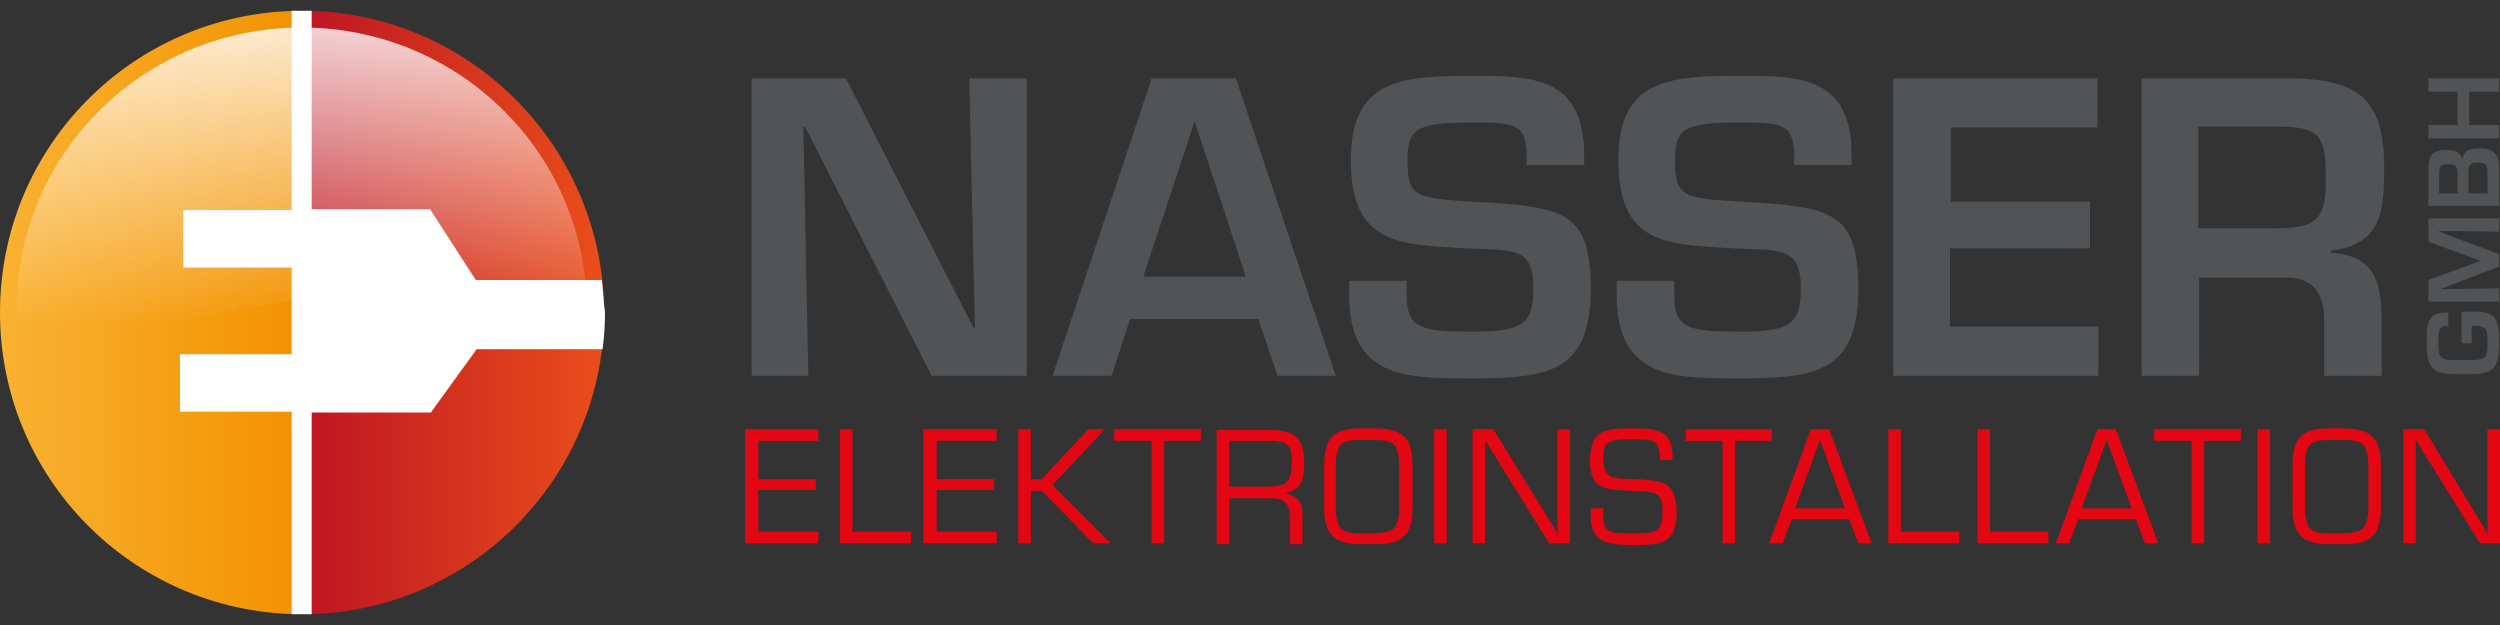
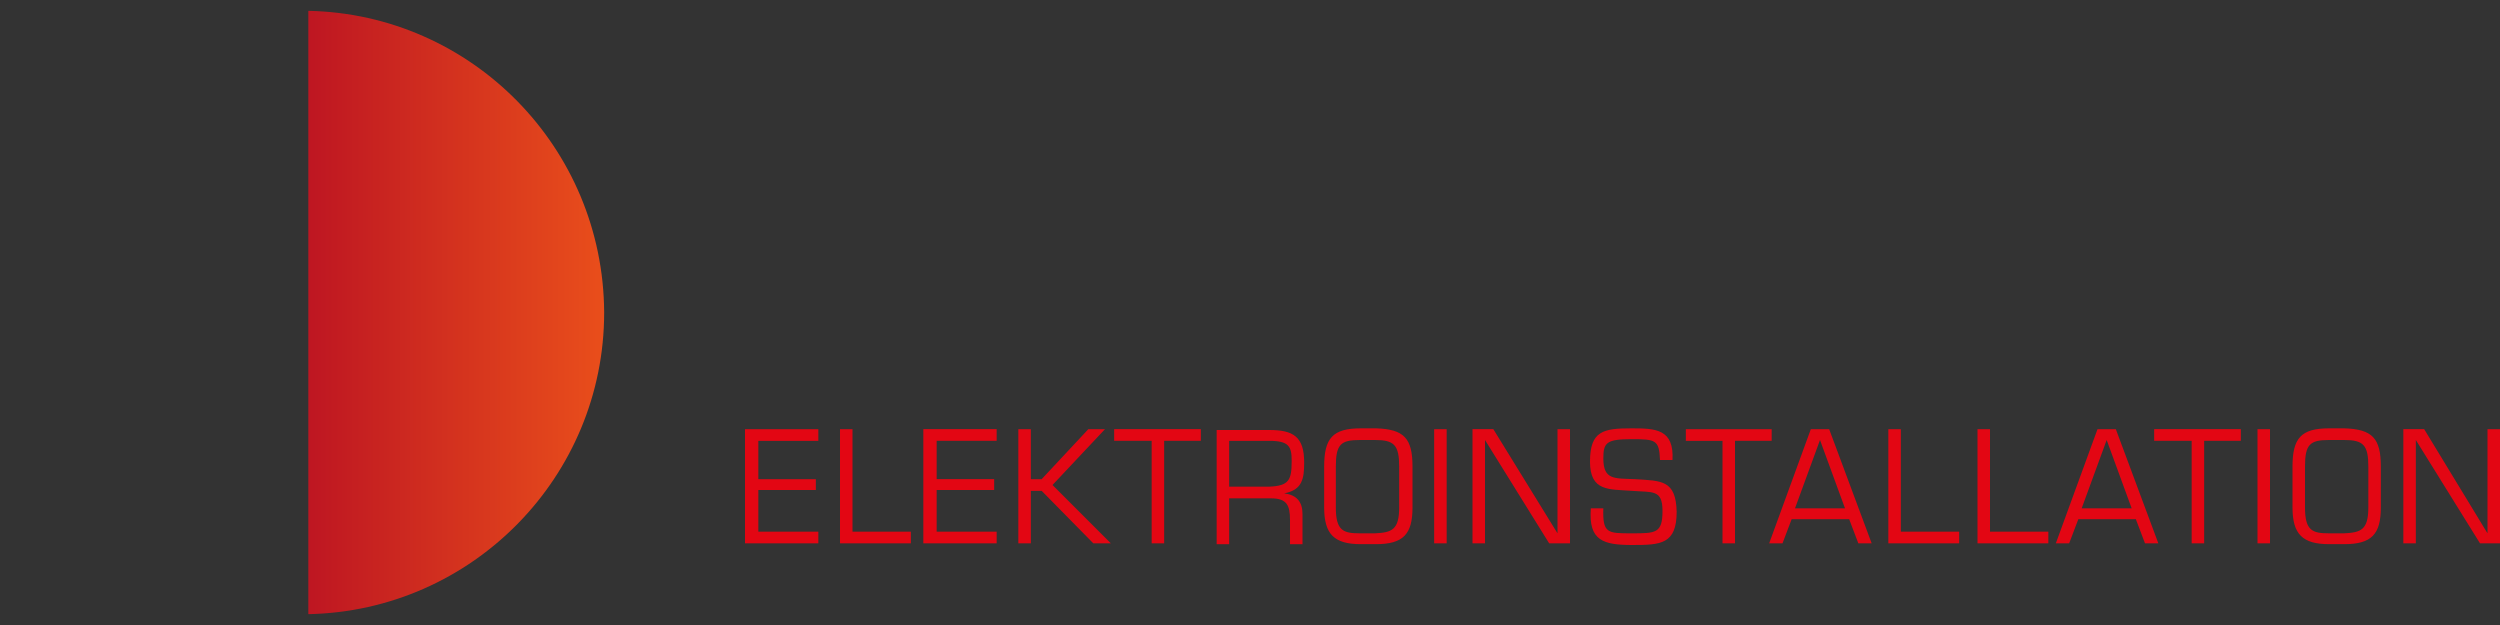
<svg xmlns="http://www.w3.org/2000/svg" version="1.1" id="Ebene_1" x="0px" y="0px" width="300px" height="75px" viewBox="0 0 300 75" style="enable-background:new 0 0 300 75;" xml:space="preserve">
  <rect x="0" y="0" width="300" height="75" fill="#333333" stroke="none" />
  <path style="fill:#E30613;" d="M89.4,65.2h8.8v-1.4H91v-5h6.9v-1.3H91v-4.6h7.2v-1.4h-8.8V65.2z M102.3,51.5h-1.5v13.7h8.5v-1.4h-7V51.5z   M110.8,65.2h8.8v-1.4h-7.2v-5h6.9v-1.3h-6.9v-4.6h7.2v-1.4h-8.8V65.2z M132.6,51.5h-2l-5.6,6h-1.3v-6h-1.5v13.7h1.5v-6.3h1.3  l6.2,6.3h2.1l-7-7L132.6,51.5z M133.8,52.9h4.4v12.3h1.5V52.9h4.4v-1.4h-10.4V52.9z M156.5,55.5c0-3.1-1.3-3.9-4.2-3.9H146v13.7h1.5  v-5.5h5c1.9,0,2.3,0.8,2.3,2.6v2.9h1.5v-3.6c0-1.5-0.7-2.3-2.2-2.5v0C156.3,58.8,156.5,57.4,156.5,55.5z M152.3,58.4h-4.8v-5.5h4.8  c2.4,0,2.7,0.7,2.7,2.4C155,57.6,154.7,58.3,152.3,58.4z M165.1,51.4h-1.8c-3.4,0-4.4,1.2-4.4,4.6v4.9c0,3.2,1.2,4.4,4.4,4.4h1.8  c3.3,0,4.4-1.2,4.4-4.4V56C169.5,52.6,168.5,51.5,165.1,51.4z M167.9,60.9c0,2.7-0.9,3-2.9,3.1h-1.8c-2,0-2.9-0.3-2.9-3.1V56  c0-2.7,0.6-3.2,2.9-3.2h1.8c2.3,0,2.9,0.6,2.9,3.2V60.9z M172.1,65.2h1.5V51.5h-1.5V65.2z M186.9,64L186.9,64l-7.7-12.5h-2.5v13.7  h1.5V52.8h0l7.7,12.4h2.5V51.5h-1.5V64z M196.2,57.5c-2.5-0.1-3.8,0.1-3.8-2.5c0-1.9,0.4-2.3,3.4-2.3c2.9,0,3.3,0.1,3.4,2.5h1.5  c0.2-3.7-2-3.8-4.9-3.8c-3.4,0-5,0.3-5,4c0,3.6,2.3,3.3,5,3.5c2.5,0.2,3.7-0.2,3.7,2.4c0,2.7-0.8,2.7-3.7,2.7c-2.9,0-3.5,0-3.4-3  h-1.5c-0.3,3.9,1.5,4.4,5,4.4c3.4,0,5.3-0.1,5.3-4C201.1,57.6,199.4,57.7,196.2,57.5z M212.7,51.5h-10.4v1.4h4.4v12.3h1.5V52.9h4.4  V51.5z M217.3,51.5l-5,13.7h1.6l1.1-2.9h6.9l1.1,2.9h1.6l-5.1-13.7H217.3z M215.4,61l3-8.2l3,8.2H215.4z M228.1,51.5h-1.5v13.7h8.5  v-1.4h-7V51.5z M238.8,51.5h-1.5v13.7h8.5v-1.4h-7V51.5z M251.7,51.5l-5,13.7h1.6l1.1-2.9h6.9l1.1,2.9h1.6l-5.1-13.7H251.7z   M249.8,61l3-8.2l3,8.2H249.8z M258.6,52.9h4.4v12.3h1.5V52.9h4.4v-1.4h-10.4V52.9z M270.9,65.2h1.5V51.5h-1.5V65.2z M281.3,51.4  h-1.8c-3.4,0-4.4,1.2-4.4,4.6v4.9c0,3.2,1.2,4.4,4.4,4.4h1.8c3.3,0,4.4-1.2,4.4-4.4V56C285.7,52.6,284.7,51.5,281.3,51.4z   M284.2,60.9c0,2.7-0.9,3-2.9,3.1h-1.8c-2,0-2.9-0.3-2.9-3.1V56c0-2.7,0.6-3.2,2.9-3.2h1.8c2.3,0,2.9,0.6,2.9,3.2V60.9z M298.5,51.5  V64h0l-7.6-12.5h-2.5v13.7h1.5V52.8h0l7.7,12.4h2.5V51.5H298.5z" />
-   <path style="fill:#505456;" d="M299.9,15h-3.6v-4h3.6V9.4h-8.5V11h3.5v4h-3.5v1.6h8.5V15z M297.5,17.8c-1.1,0-1.9,0.2-2,1.4h0  c-0.3-1-0.9-1.2-1.9-1.2c-1.9,0-2.2,0.8-2.2,2.5v4.2h8.5v-4.4C299.9,18.6,299.4,17.8,297.5,17.8z M294.9,23.2h-2.2v-2.3  c0-0.8,0.1-1.2,1-1.2c0.9,0,1.2,0.2,1.2,1.1V23.2z M298.5,23.2h-2.3v-2.5c0-1,0.3-1.2,1.2-1.2c1,0,1.1,0.5,1.1,1.4V23.2z   M299.9,34.6l-7.1,0.1v0l7.1-2.7v-1.5l-7.2-2.7v-0.1l7.2,0.1v-1.6h-8.5V29l6.3,2.3v0l-6.3,2.3v2.6h8.5V34.6z M296.9,37.4h-1.5v3.8  h1.2v-2.1h0.3c1.6,0,1.6,0.5,1.6,2c0,1.8-0.2,2.1-2,2.1h-2c-1.6,0-1.9-0.2-1.9-2.1c0-1.4,0-2,1.2-2v-1.6c-2.7-0.1-2.6,1.6-2.6,3.7  c0,2.6,0.5,3.7,3.3,3.7h2c2.9,0,3.4-1,3.4-3.7C299.9,38.1,299.4,37.4,296.9,37.4z M234.1,29.8h16.7v-5.6h-16.7v-8.9h17.6V9.4h-24.5  v35.7h24.6v-5.9h-17.8V29.8z M286.1,20.1c0-8.1-3-10.5-10.8-10.7H257v35.7h6.9V33.3h10.5c3.3,0,4.5,2.1,4.5,5.1v6.7h6.9v-6.7  c0-5.1-1.2-7.7-6.1-8.1v-0.2C285.8,29.3,286.1,25.4,286.1,20.1z M272.9,27.4h-9.1V15.2h9.5c4.9,0,5.8,0.9,5.8,6  C279.2,26.4,278,27.4,272.9,27.4z M138.2,9.4l-11.9,35.7h7.1l2.2-6.8h15.4l2.3,6.8h7L148.3,9.4H138.2z M137.2,33.2l6.1-18.5h0.1  l6.1,18.5H137.2z M208.9,24.2c-7-0.4-7.9-0.6-7.9-5c0-3.8,1.1-4.5,7.9-4.5c4.8,0,6.4,0.1,6.4,4v1.1h6.9v-1.1c0-9.4-6-9.6-13.2-9.6  c-8.6,0-14.8,0.3-14.8,10.1c0,10.4,6.1,10.1,13.8,10.6c5.3,0.3,8.1-0.4,8.1,4.7c0,4.1-0.9,5.3-7.1,5.3c-6.3,0-8.1-0.3-8.1-4.4v-1.7  H194v1.7c0,10.2,7.1,10,15,10c9.2,0,14-0.9,14-10.9C222.9,25.4,219.9,24.8,208.9,24.2z M117,39.3h-0.2L101.5,9.4H90.2v35.7H97  l-0.6-29.9h0.2l15.2,29.9h11.4V9.4h-6.9L117,39.3z M176.8,24.2c-7-0.4-7.9-0.6-7.9-5c0-3.8,1.1-4.5,7.9-4.5c4.8,0,6.4,0.1,6.4,4v1.1  h6.9v-1.1c0-9.4-6-9.6-13.2-9.6c-8.6,0-14.8,0.3-14.8,10.1c0,10.4,6.1,10.1,13.8,10.6c5.3,0.3,8.1-0.4,8.1,4.7  c0,4.1-0.9,5.3-7.1,5.3c-6.3,0-8.1-0.3-8.1-4.4v-1.7h-6.9v1.7c0,10.2,7.1,10,15,10c9.2,0,14-0.9,14-10.9  C190.8,25.4,187.8,24.8,176.8,24.2z" />
  <linearGradient id="SVGID_1_" gradientUnits="userSpaceOnUse" x1="-880.452" y1="769.491" x2="-879.008" y2="769.491" gradientTransform="matrix(24.558 0 0 -24.558 21622.24 18934.744)">
    <stop offset="0" style="stop-color:#F9B233" />
    <stop offset="1" style="stop-color:#F39200" />
  </linearGradient>
-   <path style="fill:url(#SVGID_1_);" d="M35.5,1.3C15.8,1.7,0,17.7,0,37.5c0,19.8,15.8,35.8,35.5,36.2L35.5,1.3L35.5,1.3z" />
  <linearGradient id="SVGID_2_" gradientUnits="userSpaceOnUse" x1="-879.99" y1="769.491" x2="-878.546" y2="769.491" gradientTransform="matrix(24.558 0 0 -24.558 21647.781 18934.688)">
    <stop offset="0" style="stop-color:#BE1622" />
    <stop offset="1" style="stop-color:#E94E1B" />
  </linearGradient>
  <path style="fill:url(#SVGID_2_);" d="M37,1.3v72.4c19.7-0.4,35.5-16.5,35.5-36.2C72.4,17.7,56.6,1.7,37,1.3z" />
-   <path style="fill:#FFFFFF;" d="M72.2,33.6H57.1l-5.5-8.5H37.4V1.3c-0.4,0-0.8,0-1.2,0c-0.4,0-0.8,0-1.2,0v23.9H22v6.9h13v10.4H21.6v6.9H35  v24.3c0.4,0,0.8,0,1.2,0c0.4,0,0.8,0,1.2,0V49.5h14.3l5.5-7.6h15.1c0.2-1.4,0.3-2.9,0.3-4.4C72.4,36.2,72.4,34.9,72.2,33.6z" />
  <linearGradient id="SVGID_3_" gradientUnits="userSpaceOnUse" x1="36.183" y1="3.253" x2="36.183" y2="38.87">
    <stop offset="0" style="stop-color:#FFFFFF;stop-opacity:0.8" />
    <stop offset="1" style="stop-color:#FFFFFF;stop-opacity:0" />
  </linearGradient>
-   <path style="fill:url(#SVGID_3_);" d="M2,37.1c0,2.8,0.3,5.5,1,8.1c14-6.3,37.3-13.2,67.4-8.8C70,18,54.8,3.3,36.2,3.3C17.3,3.3,2,18.4,2,37.1" />
</svg>